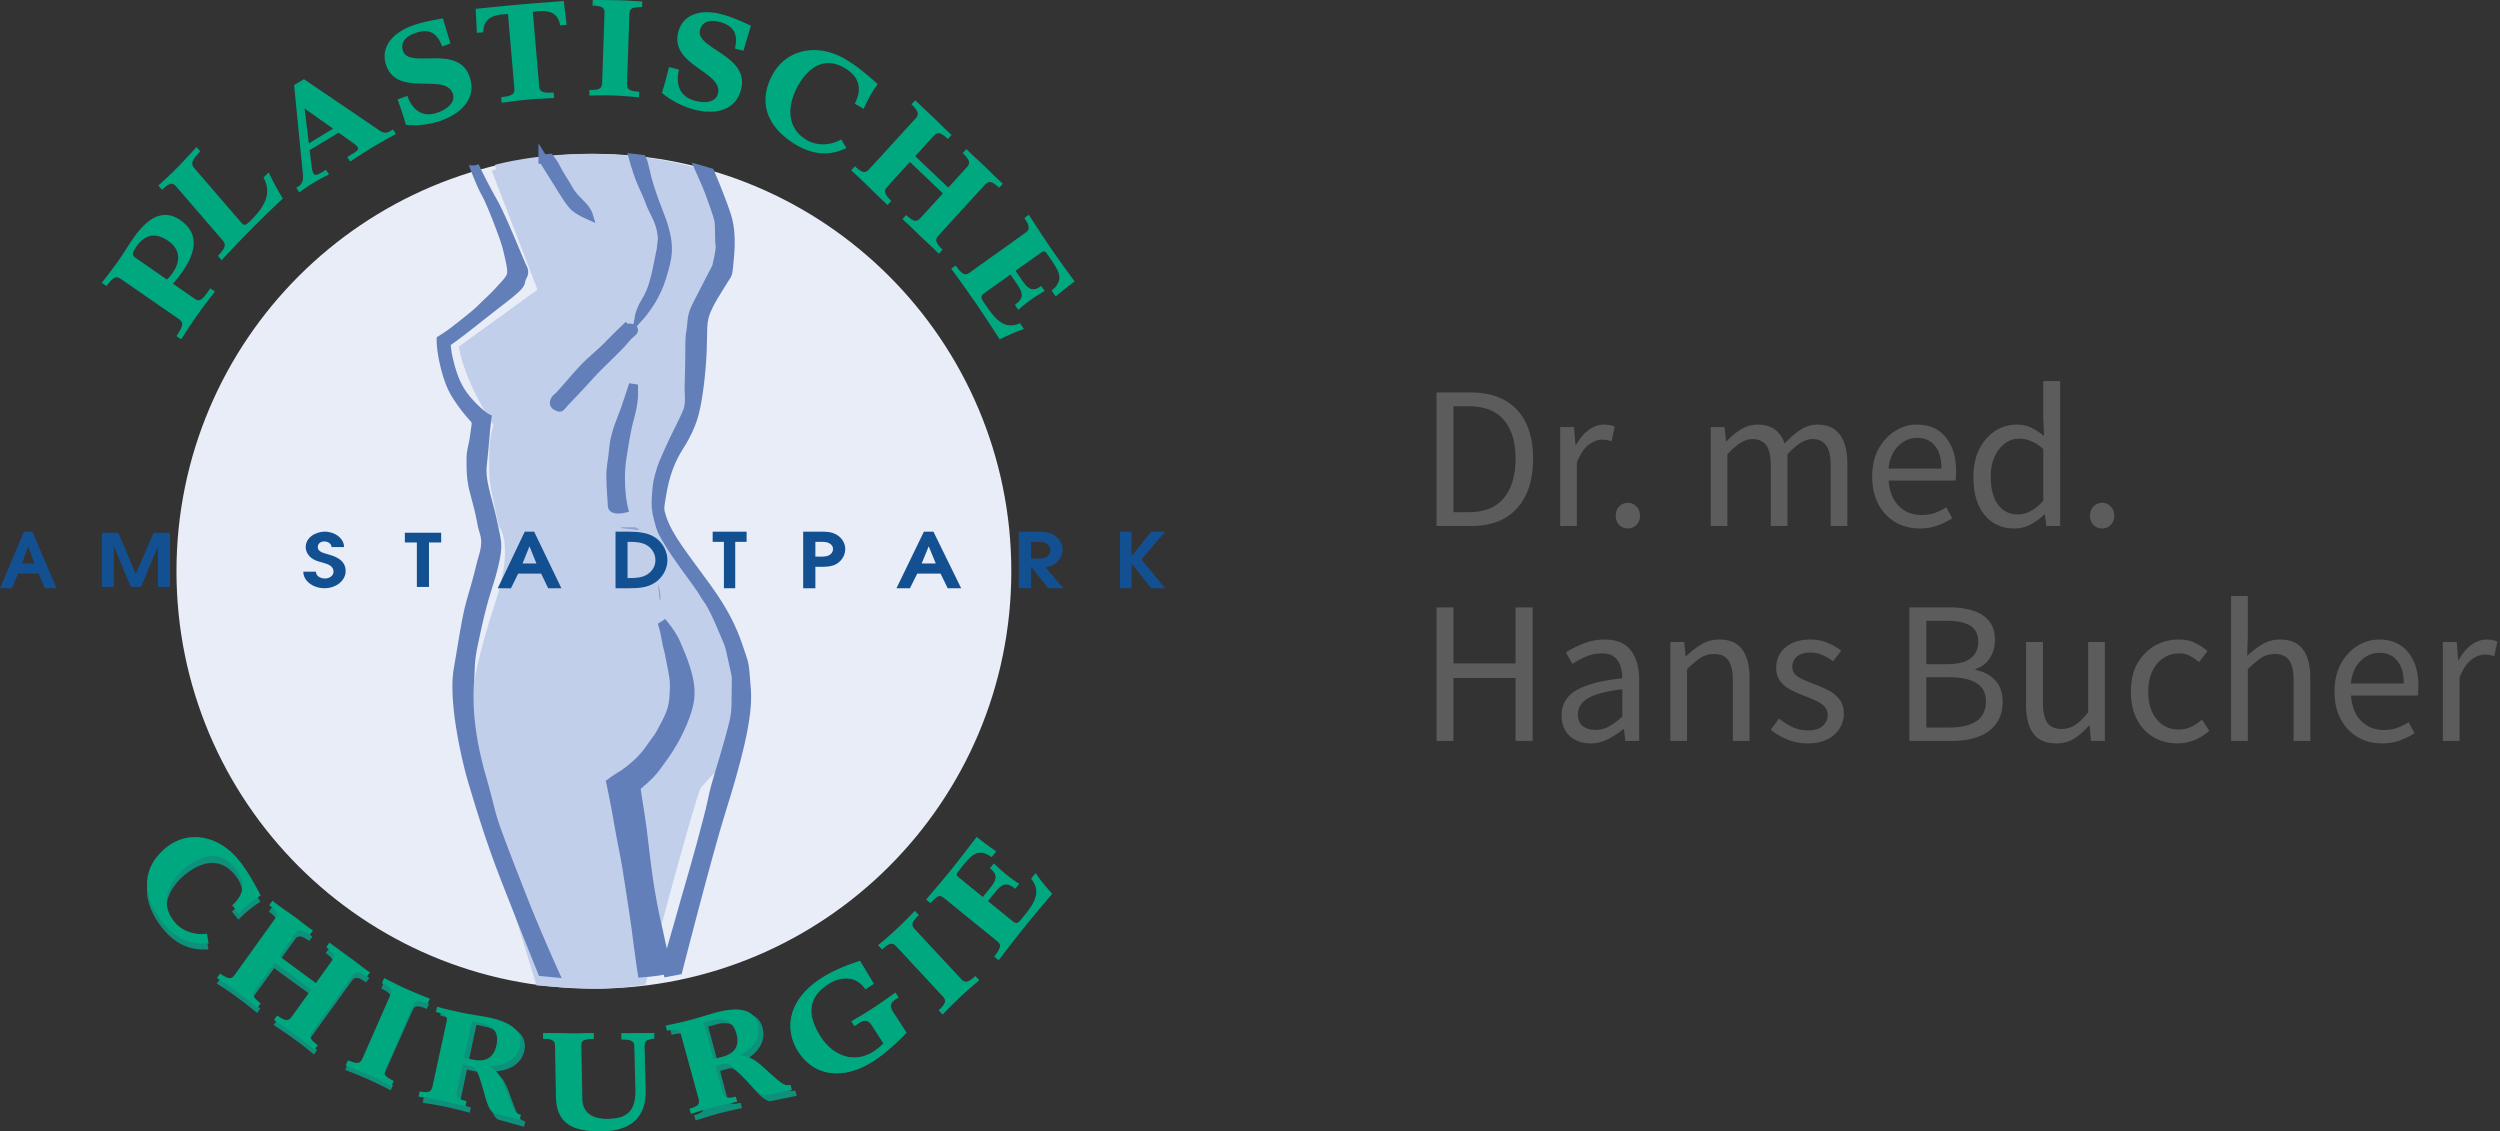
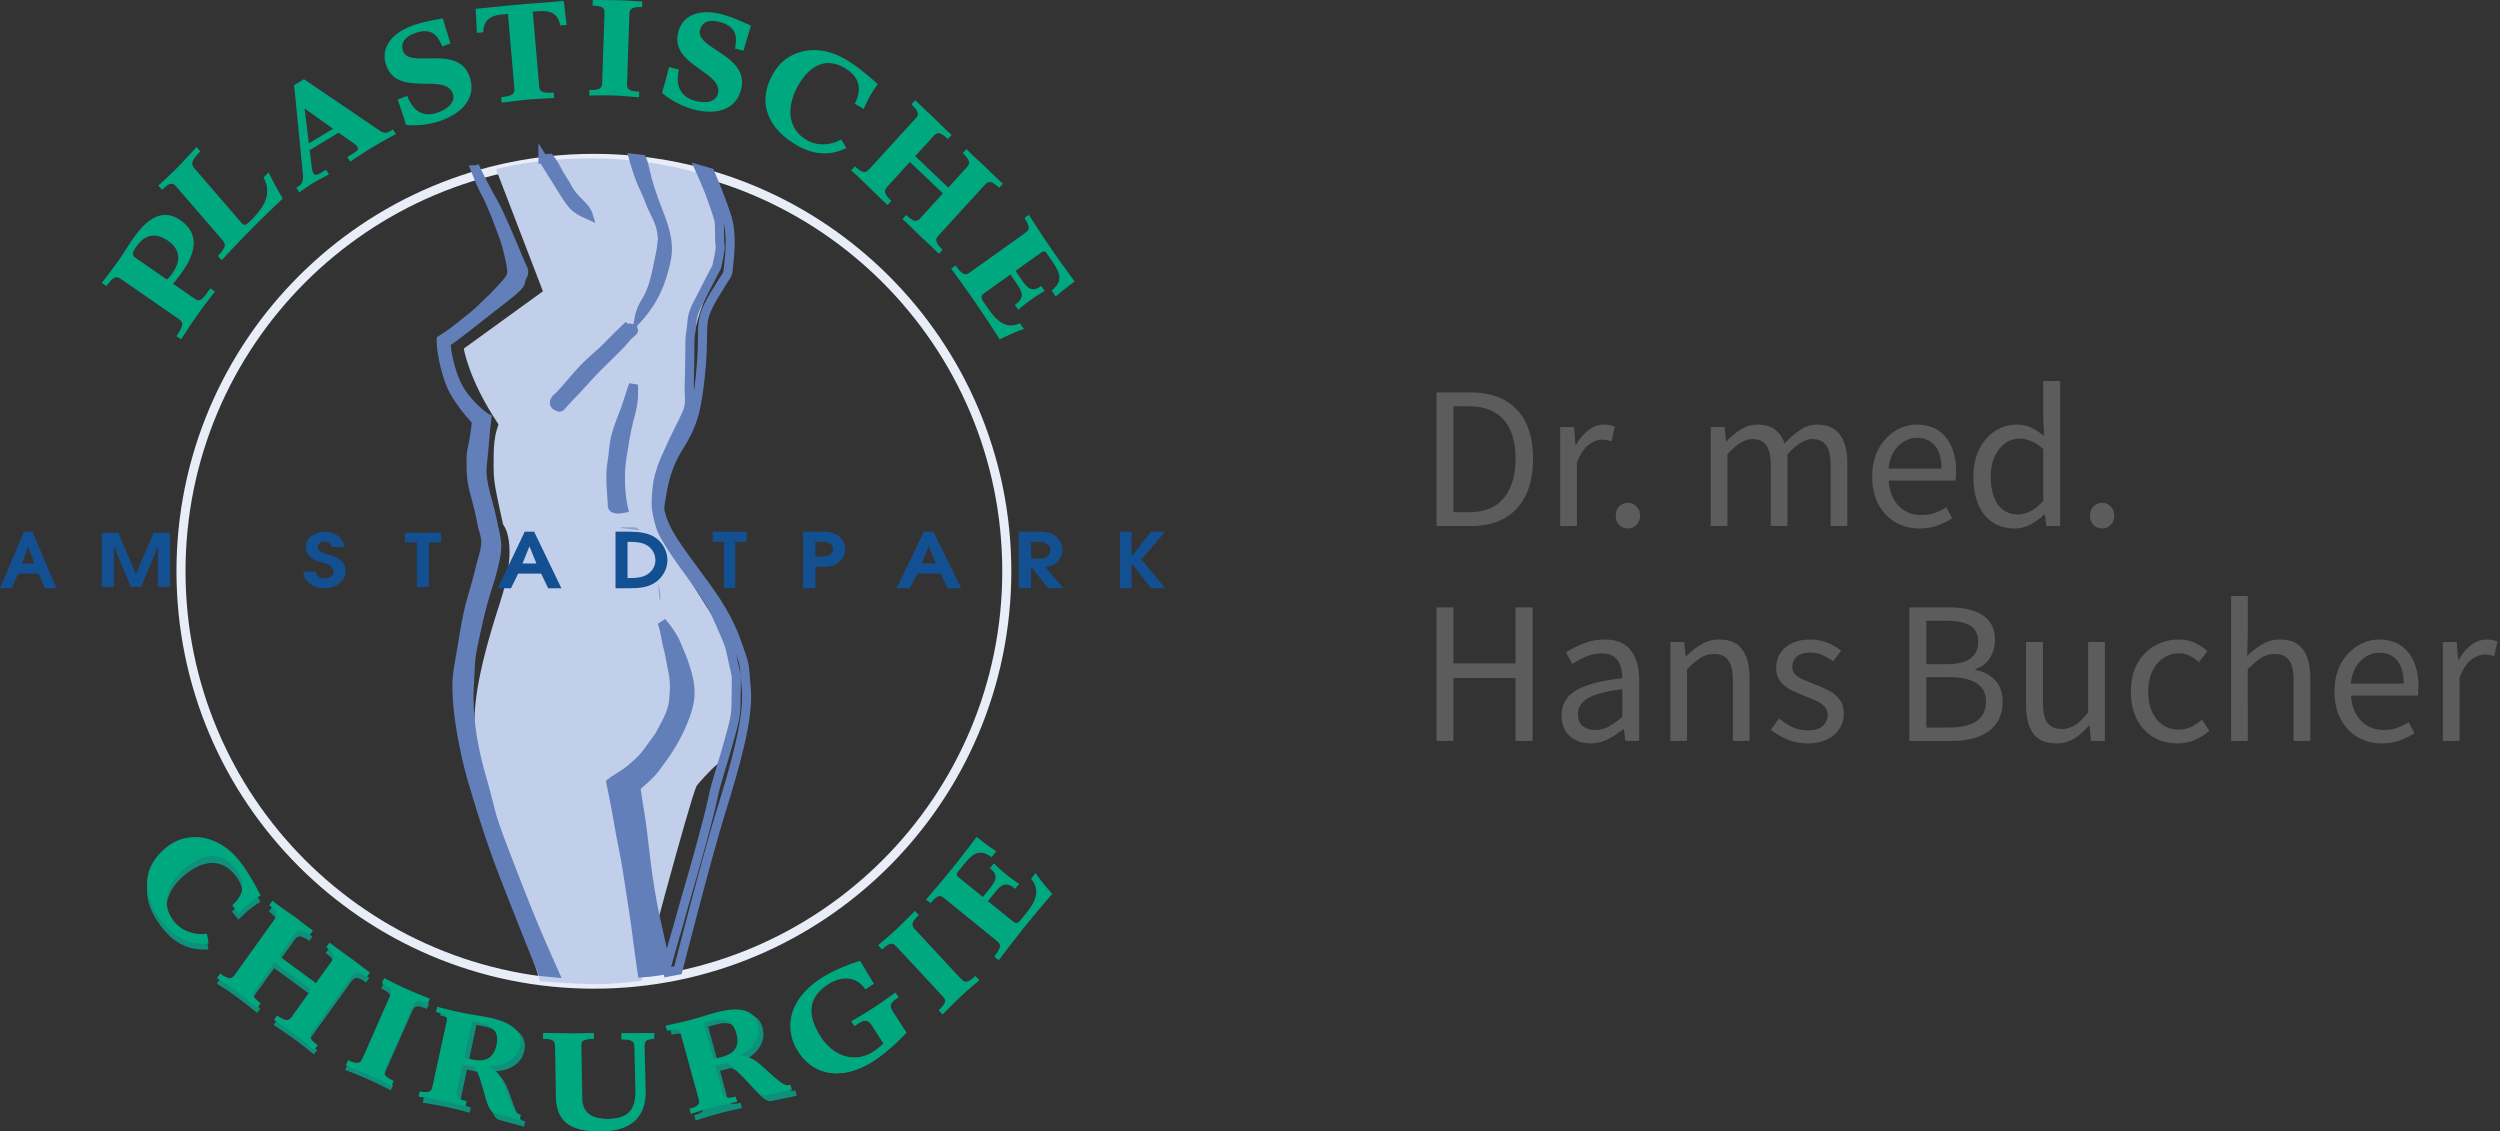
<svg xmlns="http://www.w3.org/2000/svg" width="221" height="100">
  <rect width="100%" height="100%" fill="#333333" stroke="none" />
  <g fill="none" fill-rule="evenodd">
-     <path d="M16 50.5C16 30.341 32.341 14 52.5 14S89 30.341 89 50.5 72.659 87 52.5 87 16 70.659 16 50.5" fill="#E8EDF7" fill-rule="nonzero" />
    <path d="M16 50.5C16 30.341 32.341 14 52.5 14S89 30.341 89 50.5 72.659 87 52.5 87 16 70.659 16 50.5Z" stroke="#E8EDF7" stroke-width=".8" />
    <path d="m43.851 14.962 4.144 10.786L41 30.815s.414 2.732 3.048 6.67c.094.14-.424.592-.411 3.046.005 1.086-.06 1.564.274 3.213.179.877.366 1.752.563 2.626 0 0 1.46 1.59-.29 6.954-2.212 6.788-2.334 9.593-2.212 11.649.14 2.36.682 5.14.682 5.14l5.077 16.622s2.478.22 4.622.262c2.053.04 4.382-.312 4.382-.312s4.132-15.57 4.837-17.2c.05-.115 1.238-1.452 1.922-1.999 1.678-1.404.98-3.823 1.268-4.994.377-1.533.348-4.03-.39-5.598-.846-1.8-3.383-5.411-4.137-6.916-.753-1.506-2.75-2.633-2.06-6.527.679-3.839 3.027-5.941 3.115-7.56.106-1.954-.329-4.72.226-7.006.554-2.285 1.232-3.311 1.609-4.242.377-.93.452-3.565.377-4.796-.076-1.231-1.256-4.39-1.256-4.39s-3.822-1.301-8.986-1.442c-5.652-.155-9.409.948-9.409.948" fill="#C2CFEA" fill-rule="nonzero" />
-     <path d="m43.851 14.962 4.144 10.786L41 30.815s.414 2.732 3.048 6.67c.094.14-.424.592-.411 3.046.005 1.086-.06 1.564.274 3.213.179.877.366 1.752.563 2.626 0 0 1.46 1.59-.29 6.954-2.212 6.788-2.334 9.593-2.212 11.649.14 2.36.682 5.14.682 5.14l5.077 16.622s2.478.22 4.622.262c2.053.04 4.382-.312 4.382-.312s4.132-15.57 4.837-17.2c.05-.115 1.238-1.452 1.922-1.999 1.678-1.404.98-3.823 1.268-4.994.377-1.533.348-4.03-.39-5.598-.846-1.8-3.383-5.411-4.137-6.916-.753-1.506-2.75-2.633-2.06-6.527.679-3.839 3.027-5.941 3.115-7.56.106-1.954-.329-4.72.226-7.006.554-2.285 1.232-3.311 1.609-4.242.377-.93.452-3.565.377-4.796-.076-1.231-1.256-4.39-1.256-4.39s-3.822-1.301-8.986-1.442c-5.652-.155-9.409.948-9.409.948Z" stroke="#C2CFEA" stroke-width=".8" />
    <path d="M48 14.05s.875 1.381 1.359 2.165 1.092 1.82 1.549 2.164C51.364 18.724 52 19 52 19s-.104-.345-.484-.759c-.38-.414-.913-.853-1.293-1.543-.38-.69-.825-1.299-1.016-1.725-.205-.454-.614-.973-.614-.973l-.593.05" fill="#627FBA" fill-rule="nonzero" />
    <path d="M48 14.05s.875 1.381 1.359 2.165 1.092 1.82 1.549 2.164C51.364 18.724 52 19 52 19s-.104-.345-.484-.759c-.38-.414-.913-.853-1.293-1.543-.38-.69-.825-1.299-1.016-1.725-.205-.454-.614-.973-.614-.973l-.593.05Z" stroke="#627FBA" stroke-width=".8" />
    <path d="M56 14s.29 1.048.619 1.89c.279.714.504 1.035.89 2.092.287.781.886 1.54 1.018 2.771.078.73-.003.294-.073 1.31-.035.508.393-2.093-.23 1.112-.41 2.117-.687 2.733-1.205 3.595-.395.657-.498 1.23-.498 1.23s.693-.768 1.245-1.778c.462-.845.673-1.465.96-2.518.303-1.119.553-2.189-.387-4.617-.856-2.211-1.051-2.876-1.317-4.046-.176-.777-.263-.95-.263-.95L56 14" fill="#627FBA" />
    <path d="M56 14s.29 1.048.619 1.89c.279.714.504 1.035.89 2.092.287.781.886 1.54 1.018 2.771.078.73-.003.294-.073 1.31-.035.508.393-2.093-.23 1.112-.41 2.117-.687 2.733-1.205 3.595-.395.657-.498 1.23-.498 1.23s.693-.768 1.245-1.778c.462-.845.673-1.465.96-2.518.303-1.119.553-2.189-.387-4.617-.856-2.211-1.051-2.876-1.317-4.046-.176-.777-.263-.95-.263-.95L56 14Z" stroke="#627FBA" stroke-width=".8" />
    <path d="M55.31 29.012s-1.026.98-1.563 1.55c-.538.57-1.5 1.323-2.177 2.041-.848.898-1.947 2.274-2.254 2.507-.307.232-.488.647-.077.802.412.155.105.204 1.026-.725.921-.93 1.793-1.964 2.56-2.739.768-.774 1.944-1.864 2.331-2.351.632-.796.844-.697.844-.93 0-.232-.69-.155-.69-.155" fill="#627FBA" fill-rule="nonzero" />
    <path d="M55.31 29.012s-1.026.98-1.563 1.55c-.538.57-1.5 1.323-2.177 2.041-.848.898-1.947 2.274-2.254 2.507-.307.232-.488.647-.077.802.412.155.105.204 1.026-.725.921-.93 1.793-1.964 2.56-2.739.768-.774 1.944-1.864 2.331-2.351.632-.796.844-.697.844-.93 0-.232-.69-.155-.69-.155Z" stroke="#627FBA" stroke-width=".8" />
    <path d="M56 34s-.503 1.562-.735 2.215c-.232.653-.9 2.103-1.005 3.361-.105 1.259-.26 1.523-.26 2.564 0 1.041.129 2.105.129 2.567 0 .46.982.24.982.24s-.51-2.062-.122-4.553c.386-2.49.508-2.874.74-3.744.232-.87.271-1.56.271-1.56V34" fill="#627FBA" fill-rule="nonzero" />
    <path d="M56 34s-.503 1.562-.735 2.215c-.232.653-.9 2.103-1.005 3.361-.105 1.259-.26 1.523-.26 2.564 0 1.041.129 2.105.129 2.567 0 .46.982.24.982.24s-.51-2.062-.122-4.553c.386-2.49.508-2.874.74-3.744.232-.87.271-1.56.271-1.56V34Z" stroke="#627FBA" stroke-width=".8" />
    <path d="M55 47.01h1.104s.26.11.453 1.334c.143.906.116.433.596 1.804.22.632.492 1.06.75 1.971.08.282.097.881.097.881s-.307-.7-.628-1.402c-.321-.703.014.034-.526-1.245-.66-1.565-.626-.979-.866-2.107-.308-1.44-.98-1.236-.98-1.236" fill="#949FCD" />
    <path d="M55 47.01h1.104s.26.11.453 1.334c.143.906.116.433.596 1.804.22.632.492 1.06.75 1.971.08.282.097.881.097.881s-.307-.7-.628-1.402c-.321-.703.014.034-.526-1.245-.66-1.565-.626-.979-.866-2.107-.308-1.44-.98-1.236-.98-1.236Z" stroke="#949FCD" stroke-width=".8" />
    <path d="M58.522 55s.2.513.368 1.495c.168.983.149.515.354 1.627.24 1.301.425 1.795.366 2.95-.051.984-.06 1.59-.763 2.914-.805 1.515-.328.691-1.588 2.468-.607.856-1.777 1.774-2.188 2.023-.741.448-1.071.704-1.071.704s.437 2.079.676 3.532c.214 1.306.556 2.839.724 3.896.167 1.058.409 2.56.629 4.049.111.752.273 1.848.409 2.993.094.795.33 2.349.33 2.349s1.117-.076 2-.255c.245-.05-.418-2.704-.858-4.733-.667-3.07-.965-6.379-1.145-7.748-.225-1.72-.605-3.64-.525-3.71 1.515-1.303 1.483-1.359 2.559-2.857.751-1.047 1.883-3.12 2.151-4.787.14-.866-.035-1.837-.268-2.611-.357-1.187-.58-1.55-.874-2.307-.347-.9-1.286-1.992-1.286-1.992" fill="#627FBA" />
    <path d="M58.522 55s.2.513.368 1.495c.168.983.149.515.354 1.627.24 1.301.425 1.795.366 2.95-.051.984-.06 1.59-.763 2.914-.805 1.515-.328.691-1.588 2.468-.607.856-1.777 1.774-2.188 2.023-.741.448-1.071.704-1.071.704s.437 2.079.676 3.532c.214 1.306.556 2.839.724 3.896.167 1.058.409 2.56.629 4.049.111.752.273 1.848.409 2.993.094.795.33 2.349.33 2.349s1.117-.076 2-.255c.245-.05-.418-2.704-.858-4.733-.667-3.07-.965-6.379-1.145-7.748-.225-1.72-.605-3.64-.525-3.71 1.515-1.303 1.483-1.359 2.559-2.857.751-1.047 1.883-3.12 2.151-4.787.14-.866-.035-1.837-.268-2.611-.357-1.187-.58-1.55-.874-2.307-.347-.9-1.286-1.992-1.286-1.992Z" stroke="#627FBA" stroke-width=".8" />
-     <path d="M61.871 15s.67 1.493.846 1.985c.156.435.77 2.074.846 2.551.076.478.02 1.865.096 2.165.076.3-.303 1.893-.303 1.893s-1.387 2.665-1.693 3.278c-.458.916-.454 1.151-.53 1.977-.076.825-.152.348-.152 2.101 0 1.754-.063 2.833-.063 3.433 0 .6.139 1.302-.165 2.053-.305.75-1.09 2.198-1.55 3.254-.44 1.012-.612 1.252-.913 2.354-.211.773-.21 1.202-.267 1.884-.054.631-.02 1.196.182 1.957.256.966.288 1.017.694 1.72.994 1.724 2.846 4.025 3.226 4.7.38.676.67.756 1.627 3.015.697 1.646.703 1.522.914 2.527.574 2.732.404 1.196.404 3.911 0 1.5-.086 1.757-.654 3.827-.585 2.133-1.125 3.57-1.43 5.098-.304 1.528-1.663 6.362-1.92 7.215-.255.853-.805 2.8-1.033 3.626-.229.826-.69 2.339-1.189 4.194-.075.28-.134.282-.134.282l1.221-.233s2.59-10.14 3.762-13.896c1.377-4.409 2.475-8.383 2.286-10.873-.202-2.653-.142-2.117-.702-3.796-.56-1.678-1.29-3.153-2.757-5.197-2.058-2.865-3.447-4.476-4.022-6.26-.251-.781-.193-.834-.041-1.816.32-2.08.888-3.371 1.572-4.45.685-1.077.983-1.8 1.217-2.492.436-1.29.751-4.085.827-5.962.076-1.876-.07-2.572.386-3.622.456-1.051.873-1.574 1.31-2.328.446-.77.558-.672.615-1.336.082-.973.408-2.957-.166-4.702-.561-1.706-1.459-3.78-1.459-3.78L61.871 15" fill="#627FBA" />
    <path d="M61.871 15s.67 1.493.846 1.985c.156.435.77 2.074.846 2.551.076.478.02 1.865.096 2.165.076.3-.303 1.893-.303 1.893s-1.387 2.665-1.693 3.278c-.458.916-.454 1.151-.53 1.977-.076.825-.152.348-.152 2.101 0 1.754-.063 2.833-.063 3.433 0 .6.139 1.302-.165 2.053-.305.75-1.09 2.198-1.55 3.254-.44 1.012-.612 1.252-.913 2.354-.211.773-.21 1.202-.267 1.884-.054.631-.02 1.196.182 1.957.256.966.288 1.017.694 1.72.994 1.724 2.846 4.025 3.226 4.7.38.676.67.756 1.627 3.015.697 1.646.703 1.522.914 2.527.574 2.732.404 1.196.404 3.911 0 1.5-.086 1.757-.654 3.827-.585 2.133-1.125 3.57-1.43 5.098-.304 1.528-1.663 6.362-1.92 7.215-.255.853-.805 2.8-1.033 3.626-.229.826-.69 2.339-1.189 4.194-.075.28-.134.282-.134.282l1.221-.233s2.59-10.14 3.762-13.896c1.377-4.409 2.475-8.383 2.286-10.873-.202-2.653-.142-2.117-.702-3.796-.56-1.678-1.29-3.153-2.757-5.197-2.058-2.865-3.447-4.476-4.022-6.26-.251-.781-.193-.834-.041-1.816.32-2.08.888-3.371 1.572-4.45.685-1.077.983-1.8 1.217-2.492.436-1.29.751-4.085.827-5.962.076-1.876-.07-2.572.386-3.622.456-1.051.873-1.574 1.31-2.328.446-.77.558-.672.615-1.336.082-.973.408-2.957-.166-4.702-.561-1.706-1.459-3.78-1.459-3.78L61.871 15Z" stroke="#627FBA" stroke-width=".8" />
    <path d="M42.031 15.017s.557 1.439.861 1.963c.304.524.79 1.677 1.24 2.87.32.848.597 1.6.727 2.147.148.624.38 1.526.38 2.05 0 .525-.418.903-.98 1.525-.78.864-.984.974-1.748 1.745-.43.433-1.653 1.384-2.434 1.99-.438.339-1.077.733-1.077.733s-.017.788.277 2.064c.327 1.419.675 2.233 1.127 2.93.694 1.067 1.25 1.665 1.472 1.912.316.352.24.396.088 1.52s-.322 1.282-.322 2.18c0 .9 0 1.751.304 2.875s.493 1.847.657 2.76c.167.935.596 1.304.111 2.955-.372 1.268-.167.809-.948 3.489-.537 1.842-.652 2.954-1.254 6.419-.506 2.913.745 8.197 1.305 10.043.657 2.165 1.434 4.863 2.953 8.756a822.36 822.36 0 0 0 3.158 7.953L49 86s-1.644-3.656-2.676-6.283c-.885-2.254-1.763-4.492-2.398-6.243-.635-1.75-.548-1.949-1.38-4.85-.772-2.696-1.208-5.48-1.056-8.054.152-2.575 0-2.05.683-5.15.684-3.099 1.027-3.558 1.465-5.382.447-1.86.287-2.068-.05-3.72-.422-2.075-1.11-3.696-.959-5.147.152-1.45.304-3.276.304-3.276l.111-.928s-.459-.223-1.322-1.118c-1.037-1.076-1.616-2.044-2.11-4.214-.132-.58-.187-1.343-.187-1.343s.485-.271 2.668-2c2.889-2.289 3.857-2.896 3.933-3.42.076-.525.456-.627.152-1.226-.304-.6-1.747-4.298-2.61-5.824C42.705 16.296 42.092 15 42.092 15l-.06.017" fill="#627FBA" fill-rule="nonzero" />
    <path d="M42.031 15.017s.557 1.439.861 1.963c.304.524.79 1.677 1.24 2.87.32.848.597 1.6.727 2.147.148.624.38 1.526.38 2.05 0 .525-.418.903-.98 1.525-.78.864-.984.974-1.748 1.745-.43.433-1.653 1.384-2.434 1.99-.438.339-1.077.733-1.077.733s-.017.788.277 2.064c.327 1.419.675 2.233 1.127 2.93.694 1.067 1.25 1.665 1.472 1.912.316.352.24.396.088 1.52s-.322 1.282-.322 2.18c0 .9 0 1.751.304 2.875s.493 1.847.657 2.76c.167.935.596 1.304.111 2.955-.372 1.268-.167.809-.948 3.489-.537 1.842-.652 2.954-1.254 6.419-.506 2.913.745 8.197 1.305 10.043.657 2.165 1.434 4.863 2.953 8.756a822.36 822.36 0 0 0 3.158 7.953L49 86s-1.644-3.656-2.676-6.283c-.885-2.254-1.763-4.492-2.398-6.243-.635-1.75-.548-1.949-1.38-4.85-.772-2.696-1.208-5.48-1.056-8.054.152-2.575 0-2.05.683-5.15.684-3.099 1.027-3.558 1.465-5.382.447-1.86.287-2.068-.05-3.72-.422-2.075-1.11-3.696-.959-5.147.152-1.45.304-3.276.304-3.276l.111-.928s-.459-.223-1.322-1.118c-1.037-1.076-1.616-2.044-2.11-4.214-.132-.58-.187-1.343-.187-1.343s.485-.271 2.668-2c2.889-2.289 3.857-2.896 3.933-3.42.076-.525.456-.627.152-1.226-.304-.6-1.747-4.298-2.61-5.824C42.705 16.296 42.092 15 42.092 15l-.06.017Z" stroke="#627FBA" stroke-width=".8" />
    <path fill="#C2CFEA" fill-rule="nonzero" d="m54.156 47 2.285.265 1.085 1.878L58 54l-4-2.644.156-4.356" />
    <path stroke="#C2CFEA" stroke-width=".8" d="m54.156 47 2.285.265 1.085 1.878L58 54l-4-2.644z" />
    <path d="M15.296 25.085c.293-.352.547-.67.774-.99 1.245-1.76 1.61-3.431-.145-4.647-1.95-1.35-3.49.7-4.116 1.585-.506.714-.87 1.353-1.376 2.067A55.43 55.43 0 0 1 9 25.001l.412.285c.674-.932.923-.87 1.335-.585l5.019 3.476c.412.286.555.496-.168 1.538l.412.285c.5-.767.915-1.417 1.384-2.078.58-.822 1.056-1.43 1.606-2.147l-.412-.285-.324.46c-.567.8-.782.65-1.184.371l-1.784-1.236Zm-3.382-2.342c-.314-.217-.104-.597.153-.96.822-1.162 1.792-1.19 2.802-.49 1.058.733 1.132 1.785.392 2.83a3.46 3.46 0 0 1-.505.59l-2.842-1.97" fill="#00A880" />
    <path d="M19.593 23c.797-.854 1.715-1.83 2.748-2.87.97-.977 1.86-1.823 2.659-2.577a27.862 27.862 0 0 1-1.254-2.311l-.452.455c.807 1.474 0 2.66-1.116 3.784-.535.539-.63.448-.865.177l-4.083-4.73c-.329-.381-.42-.627.476-1.547L17.377 13c-.678.733-1.198 1.31-1.724 1.839A48.647 48.647 0 0 1 14 16.402l.328.38c.747-.734.968-.618 1.296-.237l4.005 4.64c.329.38.42.626-.365 1.434l.329.381" fill="#00A880" fill-rule="nonzero" />
    <path d="m26.926 9.59 2.518 1.79-2.141 1.292-.377-3.082Zm-.47 7.41c.42-.294.83-.581 1.27-.846.439-.265.897-.5 1.355-.736l-.262-.405-.275.165c-.406.245-.67.404-.832.154-.087-.135-.123-.355-.152-.565l-.188-1.494 2.558-1.542 1.292.909c.172.124.322.261.39.367.113.173.007.317-.421.576l-.494.297.262.405a53.633 53.633 0 0 1 1.983-1.276A53.2 53.2 0 0 1 35 11.849l-.262-.405-.23.139c-.319.192-.562.218-.94-.036L26.868 7 26 7.523l.77 7.815c.048.452.028.893-.4 1.151l-.176.106.262.405" fill="#00A880" />
    <path d="M45.464 7.745c.043.49-.026.732-1.159.845l.043.491c.853-.111 1.594-.213 2.312-.277.718-.064 1.464-.095 2.324-.137l-.042-.49c-1.135.089-1.243-.137-1.285-.628l-.559-6.51.517-.047c.92-.082 1.699.12 1.91 1.255l.567-.05-.256-2.11c-1.475.128-2.497.19-3.883.313-1.386.124-2.408.232-3.904.382l.106 2.123.567-.05c.015-1.156.748-1.493 1.668-1.575l.516-.046.558 6.51m6.626.7c.734-.01 1.457-.026 2.177 0 .72.025 1.49.095 2.222.156l.017-.492c-1.011-.048-1.092-.285-1.075-.778l.206-6.004c.017-.492.113-.724 1.124-.7l.018-.492c-.906-.043-1.34-.097-2.204-.112A102.76 102.76 0 0 0 52.398 0l-.017.493c1.011.047 1.073.262 1.056.755l-.205 6.004c-.017.492-.114.723-1.125.699l-.017.493m14.29-6.175c-.845-.384-1.711-.785-2.62-1.016-1.926-.49-3.431.07-3.81 1.618-.714 2.926 3.989 3.47 3.516 5.405-.187.763-1.087.872-1.995.64-1.448-.368-1.753-1.521-1.45-2.762l-.883-.225a36.7 36.7 0 0 1-.62 2.273c.726.656 1.886 1.242 2.843 1.485 1.878.478 3.692.093 4.16-1.82.728-2.983-4.046-3.556-3.642-5.207.2-.82.966-.915 1.678-.734 1.46.372 1.663 1.197 1.416 2.368l.748.19.659-2.215m9.97 7.362c.175-.386.354-.781.562-1.147.235-.416.515-.834.68-1.049-.92-.826-1.84-1.599-2.881-2.212-2.399-1.413-5.119-.916-6.378 1.31-1.397 2.468-.529 4.755 2.056 6.278 1.577.929 3.023.955 4.428.278l-.444-.763c-.87.504-2.091.625-3.056.056-1.938-1.142-1.64-3.27-.772-4.804.863-1.524 2.266-2.662 4.128-1.564 1.27.748 1.581 1.825.889 3.152l.789.465m7.736 14.12a143.225 143.225 0 0 1 2.24 3.142A131.028 131.028 0 0 1 88.374 30c.695-.338 1.396-.666 2.139-.914l-.349-.507c-1.313.56-2.08-.23-2.922-1.457l-.32-.465c-.21-.307-.217-.522.056-.717l2.345-1.676.58.846c.581.846.596 1.276-.186 1.835l.305.444a13.11 13.11 0 0 1 2.326-1.663l-.305-.443c-.716.511-1.107.35-1.687-.496l-.58-.846 2.279-1.629c.197-.141.333-.128.521.147l.305.444c.754 1.1 1.225 1.867.081 2.778l.363.529A26.1 26.1 0 0 1 95 24.887c-.71-.973-1.413-1.937-2.095-2.93a119.44 119.44 0 0 1-1.953-2.97l-.395.283c.57.853.433 1.061.038 1.344l-4.823 3.446c-.395.282-.634.343-1.29-.591l-.395.282M39.15 1.627c-.911.164-1.85.325-2.73.652-1.865.693-2.806 2.017-2.271 3.516 1.01 2.834 5.207.6 5.876 2.475.263.738-.423 1.343-1.302 1.67-1.403.52-2.288-.262-2.716-1.464l-.856.318c.228.64.55 1.58.731 2.238.962.13 2.244-.047 3.172-.391 1.818-.676 3.111-2.03 2.45-3.882-1.03-2.89-5.302-.64-5.872-2.24-.283-.793.3-1.31.99-1.565 1.414-.526 2.033.043 2.47 1.154l.726-.269-.669-2.212m41.754 12.176 1.592-1.742c.33-.36.55-.47 1.299.225l.329-.36c-.56-.485-1.074-1.03-1.602-1.531-.671-.638-1.051-.992-1.617-1.532l-.33.36c.733.713.641.946.312 1.306l-4.015 4.394c-.33.36-.551.47-1.299-.225l-.33.36c.579.528.865.79 1.584 1.496.627.613 1.006.992 1.636 1.568l.329-.36c-.732-.714-.64-.947-.31-1.307l1.952-2.137 2.922 2.781-1.952 2.137c-.33.36-.551.47-1.299-.225l-.329.36c.56.485.94.893 1.611 1.53.672.638 1.008.922 1.608 1.534l.33-.36c-.733-.714-.64-.947-.312-1.307l4.015-4.393c.33-.361.551-.471 1.299.225l.33-.36c-.56-.486-1.07-1.02-1.597-1.521-.527-.502-1.11-1.007-1.623-1.543l-.329.36c.732.713.64.946.31 1.307l-1.59 1.742-2.924-2.782" fill="#00A880" fill-rule="nonzero" />
    <path d="m21.078 81.295-.574-.712c1.114-.972 1.202-2.076.277-3.224-1.356-1.681-3.07-1.14-4.412-.047-1.352 1.1-2.38 2.95-.969 4.701.702.871 1.888 1.2 2.879 1.05l.147.864c-1.553.115-2.897-.43-4.045-1.854-1.883-2.335-1.89-4.753.286-6.522 1.96-1.595 4.681-1.072 6.428 1.095.758.94 1.348 1.983 1.917 3.076-.23.138-.639.421-1.006.72-.322.262-.63.56-.928.853Zm3.565 3.726 3.24 2.364 1.375-1.9c.285-.393.348-.633-.465-1.24l.284-.394c.597.44 1.198.874 1.803 1.305.75.533 1.063.816 1.766 1.299l-.285.393c-.827-.59-1.034-.455-1.319-.061l-3.467 4.793c-.285.393-.349.633.465 1.24l-.284.394c-.69-.554-1.066-.869-1.744-1.358-.587-.424-1.21-.84-1.825-1.246l.284-.393c.827.59 1.035.454 1.32.061l1.686-2.331-3.24-2.364-1.687 2.33c-.285.394-.348.634.465 1.242l-.284.393c-.575-.462-.772-.645-1.663-1.307-1.087-.807-1.29-.891-1.906-1.297l.285-.393c.827.589 1.034.454 1.319.061l3.467-4.793c.285-.394.348-.633-.465-1.24l.284-.394c.575.462.95.7 1.763 1.265.594.413 1.19.933 1.806 1.338l-.285.394c-.827-.59-1.034-.455-1.319-.061l-1.374 1.9Zm5.87 9.558.197-.444c.932.403 1.106.228 1.303-.216l2.4-5.412c.197-.444.21-.692-.712-1.117l.196-.444c.658.332 1.327.67 1.987.965.66.295 1.358.568 2.043.837l-.197.444c-.93-.403-1.106-.228-1.303.216l-2.4 5.412c-.196.444-.209.692.713 1.117l-.197.443a47.792 47.792 0 0 0-1.987-.964 47.531 47.531 0 0 0-2.042-.837Zm10.766-.026-.51 2.411c-.1.476-.062.72.853.928l-.1.475a41.363 41.363 0 0 0-2.069-.513 40.149 40.149 0 0 0-2.085-.374l.1-.475c.909.182 1.043-.026 1.144-.501l1.226-5.795c.1-.476.062-.72-.927-.944l.1-.475c.712.187 1.436.377 2.143.528.93.199 1.713.295 2.482.459 1.401.299 3.057.984 2.717 2.591-.263 1.245-1.406 1.806-2.696 1.838.96.548 1.25 1.627 1.57 2.5.627 1.696.721 1.798 1.2 1.924l-.1.476-2.228-.618c-.367-.102-.62-.688-.884-1.703-.63-2.406-.844-2.499-1.167-2.568l-.769-.164Zm.839-3.961-.71 3.35.794.17c1.116.238 1.826-.179 2.066-1.31.24-1.132-.24-1.803-1.357-2.04l-.793-.17Zm21.535 4.074.635 2.38c.125.47.27.67 1.18.438l.125.47c-.646.137-1.377.298-2.075.486a38.83 38.83 0 0 0-2.027.617l-.125-.47c.89-.251.916-.498.791-.967l-1.527-5.723c-.125-.47-.27-.67-1.253-.418l-.125-.469c.72-.158 1.45-.318 2.148-.506.919-.247 1.66-.519 2.419-.723 1.383-.372 3.169-.517 3.592 1.07.328 1.23-.436 2.25-1.57 2.867 1.102.05 1.848.88 2.529 1.512 1.324 1.225 1.455 1.273 1.939 1.167l.125.47-2.265.465c-.373.076-.862-.331-1.557-1.115-1.65-1.856-1.882-1.841-2.2-1.755l-.76.204Zm-1.045-3.912.883 3.308.784-.21c1.102-.297 1.546-.992 1.248-2.11-.298-1.117-1.029-1.496-2.13-1.2l-.785.212Zm20.725-1.083-.33-.355c.734-.703.642-.933.312-1.289l-4.024-4.333c-.33-.355-.552-.464-1.302.222l-.33-.355a47.602 47.602 0 0 0 1.66-1.46 47.485 47.485 0 0 0 1.566-1.561l.33.355c-.733.703-.641.933-.311 1.289l4.024 4.333c.33.355.552.463 1.301-.222l.33.355c-.56.478-1.132.965-1.66 1.46a47.701 47.701 0 0 0-1.566 1.56Zm4.952-4.804-.376-.306c.701-.888.578-1.103.202-1.409l-4.585-3.728c-.376-.306-.611-.383-1.258.402l-.376-.306c.752-.879 1.521-1.777 2.263-2.697.75-.93 1.465-1.871 2.188-2.823.537.437 1.25.95 1.711 1.26l-.398.495c-1.177-.858-1.771-.194-2.6.834l-.336.416c-.207.257-.182.392.006.545l2.167 1.762.638-.791c.638-.792.682-1.214.002-1.768l.335-.415a13.21 13.21 0 0 0 2.212 1.798l-.335.416c-.744-.605-1.146-.473-1.784.318l-.638.791 2.23 1.814c.26.211.46.146.692-.141l.35-.436c.926-1.147 1.461-2.105.569-3.223l.383-.475c.438.651.942 1.24 1.453 1.82-.8.938-1.594 1.866-2.367 2.826a141.22 141.22 0 0 0-2.348 3.02ZM49.207 96.969l-.077-4.41c-.008-.5-.104-.737-1.057-.733l-.009-.5c.84.005 1.186.005 2.182.033.976.027 1.349-.028 2.256-.028l.009.5c-1.044.03-1.117.187-1.109.688l.08 4.577c.024 1.36.972 1.844 2.343 1.82 1.828-.033 2.427-.89 2.398-2.582l-.094-3.722c-.009-.5-.104-.737-1.149-.73v-.551c.471.027.982.009 1.518 0 .444-.008.907 0 1.36 0l-.018.5c-.77.026-.858.266-.85.766l.096 3.805c.049 2.802-1.845 3.562-3.777 3.596-2.403.042-4.058-.513-4.102-3.029Zm28.912-4.733-1.041-1.611c-.408-.631-.846-.373-1.154-.172l-.373.243-.263-.408c.604-.352 1.25-.732 1.962-1.197.712-.464 1.32-.902 1.918-1.334l.264.408-.192.125c-.308.2-.72.497-.313 1.128l1.212 1.873c-.506.55-1.765 1.759-2.892 2.493-2.467 1.609-5.134 1.527-6.653-.821-1.173-1.815-1.071-4.462 2-6.466 1.075-.7 2.352-1.202 3.446-1.543l1.21 2.012-.733.478c-.751-1.138-2.083-1.235-3.306-.438-1.998 1.303-1.719 2.998-.633 4.677 1.042 1.61 2.921 2.413 4.686 1.262.34-.221.653-.508.855-.71" fill="#0D917B" fill-rule="nonzero" />
    <path d="M21.102 80.746c.299-.295.607-.597.93-.862a9.877 9.877 0 0 1 1.01-.728c-.572-1.105-1.163-2.16-1.923-3.11-1.752-2.191-4.48-2.72-6.447-1.108-2.183 1.79-2.175 4.234-.287 6.595 1.152 1.44 2.5 1.991 4.057 1.874l-.148-.873c-.994.153-2.183-.18-2.887-1.061-1.416-1.77-.385-3.643.971-4.754 1.348-1.105 3.066-1.652 4.426.048.928 1.16.839 2.276-.278 3.259l.576.72m3.575 3.768 1.378-1.922c.286-.397.494-.534 1.323.062l.286-.398c-.617-.41-1.216-.935-1.812-1.352-.815-.572-1.191-.813-1.768-1.28l-.285.397c.816.615.752.857.467 1.255l-3.478 4.847c-.285.397-.493.533-1.323-.062l-.285.397c.617.41.821.496 1.912 1.312.893.669 1.091.854 1.667 1.321l.285-.398c-.816-.614-.751-.857-.466-1.254l1.69-2.357 3.25 2.39-1.69 2.357c-.286.398-.494.534-1.323-.061l-.285.397c.616.41 1.242.831 1.83 1.26.68.495 1.056.812 1.749 1.373l.285-.397c-.816-.615-.752-.858-.467-1.255l3.478-4.847c.286-.397.493-.534 1.323.062l.285-.397c-.705-.489-1.018-.774-1.771-1.314-.606-.435-1.209-.875-1.808-1.32l-.285.398c.816.615.752.858.466 1.255l-1.379 1.922-3.25-2.391m5.889 9.664c.687.271 1.387.549 2.048.847.663.298 1.334.64 1.993.975l.197-.449c-.924-.43-.911-.68-.714-1.129l2.407-5.473c.197-.448.373-.626 1.306-.218l.198-.448a47.755 47.755 0 0 1-2.05-.847 47.762 47.762 0 0 1-1.992-.975l-.197.449c.924.43.912.68.714 1.129L32.07 93.51c-.198.449-.373.626-1.307.218l-.197.45" fill="#00A880" fill-rule="nonzero" />
    <path d="m40.903 94.103.768.159c.322.066.534.156 1.164 2.489.264.983.516 1.552.882 1.65L45.94 99l.101-.46c-.478-.123-.572-.223-1.197-1.866-.32-.846-.61-1.892-1.572-2.402l.005-.022c1.287-.03 2.427-.574 2.69-1.781.34-1.558-1.313-2.222-2.712-2.512-.767-.16-1.548-.252-2.477-.445A48.299 48.299 0 0 1 38.64 89l-.1.461c.987.216 1.025.454.925.914l-1.224 5.618c-.1.461-.235.663-1.14.486L37 96.94a40.82 40.82 0 0 1 2.08.363c.706.146 1.43.33 2.065.496l.1-.46c-.913-.201-.951-.439-.851-.9l.51-2.336Zm.837-3.84.792.163c1.114.231 1.593.881 1.354 1.978-.239 1.098-.948 1.501-2.062 1.27l-.791-.164.707-3.248m21.493 3.95.757-.199c.318-.083.55-.097 2.196 1.703.693.76 1.182 1.154 1.554 1.08l2.26-.451-.125-.455c-.483.102-.613.056-1.935-1.132-.679-.612-1.424-1.416-2.518-1.444l-.006-.021c1.132-.598 1.895-1.588 1.568-2.78-.423-1.538-2.205-1.397-3.586-1.037-.757.198-1.497.462-2.413.701-.697.182-1.427.338-2.145.49l.126.456c.98-.245 1.125-.05 1.25.404l1.524 5.548c.125.455.1.694-.79.938l.125.455a41.113 41.113 0 0 1 2.023-.598 42.142 42.142 0 0 1 2.07-.472l-.124-.455c-.908.226-1.053.031-1.178-.424l-.633-2.308Zm-1.043-3.793.783-.204c1.1-.288 1.829.08 2.126 1.163.298 1.083-.145 1.757-1.246 2.044l-.782.204-.88-3.207" fill="#00A880" />
    <path d="M83.32 89.67a47.955 47.955 0 0 1 1.568-1.56 47.22 47.22 0 0 1 1.662-1.46l-.33-.355c-.751.685-.973.577-1.304.222l-4.03-4.333c-.33-.356-.422-.586.313-1.289l-.33-.355A47.528 47.528 0 0 1 79.3 82.1c-.53.496-1.1.983-1.662 1.46l.33.356c.75-.686.973-.577 1.304-.222l4.029 4.333c.33.355.423.586-.312 1.288l.33.356m4.96-4.804a141.96 141.96 0 0 1 2.35-3.022c.775-.96 1.57-1.887 2.371-2.825-.512-.58-1.016-1.169-1.455-1.82l-.384.475c.894 1.118.358 2.076-.569 3.223l-.35.435c-.233.287-.434.353-.694.142l-2.233-1.814.639-.791c.64-.791 1.042-.923 1.786-.318l.336-.416a13.223 13.223 0 0 1-2.215-1.799l-.336.416c.682.553.638.976-.002 1.767l-.638.792-2.17-1.763c-.19-.153-.214-.287-.006-.545l.335-.415c.831-1.029 1.426-1.692 2.604-.834l.4-.494A26.264 26.264 0 0 1 86.333 74c-.725.952-1.44 1.893-2.191 2.823-.743.92-1.513 1.818-2.267 2.697l.376.305c.649-.784.884-.707 1.26-.401l4.592 3.728c.377.306.5.52-.202 1.409l.377.306M49.145 96.969c.044 2.516 1.701 3.07 4.107 3.029 1.935-.034 3.832-.795 3.783-3.596l-.095-3.805c-.009-.5.078-.74.85-.766l.018-.5c-.454 0-.917-.008-1.362 0-.536.009-1.048.027-1.52 0v.55c1.047-.006 1.142.23 1.15.731l.095 3.722c.029 1.692-.57 2.55-2.401 2.581-1.373.025-2.324-.46-2.347-1.819l-.08-4.577c-.009-.5.065-.657 1.11-.688l-.009-.5c-.908 0-1.281.055-2.259.028-.997-.028-1.344-.028-2.185-.034l.009.501c.954-.004 1.05.232 1.059.733l.077 4.41m28.953-4.734a5.611 5.611 0 0 1-.857.71c-1.766 1.151-3.649.349-4.692-1.262-1.087-1.68-1.367-3.374.634-4.677 1.224-.797 2.559-.7 3.31.438l.735-.478-1.212-2.012c-1.095.341-2.375.843-3.45 1.543-3.076 2.004-3.179 4.65-2.003 6.465 1.52 2.349 4.192 2.43 6.662.822 1.128-.735 2.39-1.942 2.896-2.493l-1.213-1.873c-.41-.63.004-.927.313-1.128l.191-.125-.263-.408c-.6.431-1.208.87-1.922 1.334-.713.465-1.36.845-1.964 1.197l.264.407.372-.242c.31-.201.748-.46 1.156.172l1.043 1.61" fill="#00A880" fill-rule="nonzero" />
    <path d="M0 52h1.04l.565-1.292h1.804L3.96 52H5l-2.142-5h-.737L0 52Zm1.95-2.192.543-1.516.544 1.516H1.95Z" fill="#135091" />
    <path d="M9 51.883h1.07V48.29l1.492 3.593h.907l1.492-3.593v3.593h1.07v-4.792h-1.453l-1.57 3.664-1.547-3.664H9v4.792m17.812-1.349c0 .837.883 1.466 1.868 1.466 1.023 0 1.875-.662 1.875-1.518 0-.467-.196-.817-.61-1.09-.328-.226-.718-.323-1.125-.44-.343-.098-.734-.234-.726-.584-.008-.285.218-.506.57-.506.336 0 .633.201.648.5h1.102c.008-.752-.797-1.362-1.687-1.362-.922 0-1.703.577-1.703 1.362 0 .33.171.68.453.92.289.247.617.338 1 .441.476.13 1.007.286 1.007.811 0 .35-.343.604-.75.604-.43 0-.804-.221-.804-.604h-1.118m10.04 1.35h1.07v-3.931H39v-.862h-3.211v.862h1.062v3.93" fill="#135091" fill-rule="nonzero" />
    <path d="M44 52h1.17l.636-1.292h2.031l.62 1.292h1.17l-2.41-5h-.83L44 52Zm2.194-2.192.612-1.516.612 1.516h-1.224ZM54.412 52h1.224c.876 0 1.69-.061 2.38-.575.62-.46.984-1.204.984-1.901 0-.71-.356-1.482-.984-1.942-.674-.5-1.55-.575-2.403-.582h-1.201v5Zm1.062-.9v-3.2h.077c.558 0 1.147.013 1.628.298.496.297.76.805.76 1.326 0 .487-.249.94-.69 1.238-.496.318-1.047.338-1.644.338h-.131" fill="#135091" />
    <path fill="#135091" fill-rule="nonzero" d="M63.993 52h1v-4.1H66V47h-3v.9h.993V52" />
    <path d="M72.079 52v-1.894h.212c.576 0 1.253.027 1.733-.305.457-.311.693-.785.693-1.279 0-.5-.291-.98-.771-1.258-.489-.284-1.017-.264-1.576-.264H71v5h1.079Zm0-2.794V47.9h.197c.236 0 .567-.014.803.04.323.075.56.292.56.596 0 .29-.213.528-.528.616-.26.067-.567.054-.835.054h-.197M79.248 52h1.19l.645-1.292h2.063l.63 1.292h1.19l-2.45-5h-.843l-2.425 5Zm2.229-2.192.622-1.515.622 1.515h-1.244ZM90.062 52h1.08v-1.914L92.668 52H94l-1.575-1.847c.394-.074.748-.217 1.031-.48.284-.271.48-.724.48-1.09 0-.466-.26-.933-.676-1.23-.441-.319-.96-.346-1.513-.352h-1.685V52Zm1.08-2.618V47.9h.598c.3-.007.551.007.803.17a.664.664 0 0 1 .315.56c0 .21-.095.4-.268.542-.213.176-.575.21-.858.21h-.59" fill="#135091" />
    <path fill="#135091" fill-rule="nonzero" d="M99 52h1.032v-2.192L101.765 52H103l-2.102-2.544L103 47h-1.235l-1.733 2.165V47H99v5" />
    <path d="M126.99 46.5V34.692h2.952c1.824 0 3.21.51 4.158 1.53.948 1.008 1.422 2.448 1.422 4.32 0 1.884-.474 3.348-1.422 4.392-.936 1.044-2.298 1.566-4.086 1.566h-3.024Zm1.494-1.224h1.35c1.38 0 2.412-.414 3.096-1.242.696-.84 1.044-2.004 1.044-3.492s-.348-2.628-1.044-3.42c-.684-.804-1.716-1.206-3.096-1.206h-1.35v9.36Zm9.436 1.224v-8.748h1.224l.126 1.584h.054c.3-.552.666-.99 1.098-1.314.432-.324.894-.486 1.386-.486.348 0 .66.06.936.18l-.288 1.296a3.329 3.329 0 0 0-.396-.108 2.35 2.35 0 0 0-.45-.036c-.372 0-.762.15-1.17.45-.396.3-.744.822-1.044 1.566V46.5h-1.476Zm5.995.216c-.3 0-.558-.102-.774-.306a1.134 1.134 0 0 1-.306-.81c0-.348.102-.624.306-.828.216-.216.474-.324.774-.324.288 0 .534.108.738.324.216.204.324.48.324.828 0 .324-.108.594-.324.81-.204.204-.45.306-.738.306Zm7.312-.216v-8.748h1.224l.126 1.26h.054a5.72 5.72 0 0 1 1.26-1.044 2.684 2.684 0 0 1 1.458-.432c.672 0 1.194.15 1.566.45.384.288.666.696.846 1.224a7.843 7.843 0 0 1 1.386-1.206 2.647 2.647 0 0 1 1.494-.468c.9 0 1.566.294 1.998.882.444.576.666 1.422.666 2.538V46.5h-1.476v-5.346c0-.816-.132-1.41-.396-1.782-.264-.372-.672-.558-1.224-.558-.648 0-1.38.45-2.196 1.35V46.5h-1.476v-5.346c0-.816-.132-1.41-.396-1.782-.264-.372-.678-.558-1.242-.558-.648 0-1.38.45-2.196 1.35V46.5h-1.476Zm18.47.216c-.78 0-1.488-.18-2.124-.54a4.008 4.008 0 0 1-1.512-1.584c-.372-.684-.558-1.5-.558-2.448 0-.96.186-1.782.558-2.466.384-.684.876-1.212 1.476-1.584.6-.372 1.23-.558 1.89-.558 1.116 0 1.974.372 2.574 1.116.612.744.918 1.74.918 2.988a6.1 6.1 0 0 1-.018.468c0 .144-.012.27-.036.378h-5.904c.06.924.348 1.662.864 2.214.528.552 1.212.828 2.052.828.42 0 .804-.06 1.152-.18.36-.132.702-.3 1.026-.504l.522.972c-.372.24-.798.45-1.278.63-.468.18-1.002.27-1.602.27Zm-2.754-5.292h4.68c0-.888-.192-1.56-.576-2.016-.372-.468-.9-.702-1.584-.702-.612 0-1.164.24-1.656.72-.48.468-.768 1.134-.864 1.998Zm11.125 5.292c-1.092 0-1.968-.396-2.628-1.188-.66-.804-.99-1.932-.99-3.384 0-.948.174-1.764.522-2.448.36-.696.828-1.23 1.404-1.602a3.443 3.443 0 0 1 1.872-.558c.504 0 .942.09 1.314.27.372.18.75.426 1.134.738l-.072-1.494v-3.366h1.494V46.5h-1.224l-.126-1.026h-.054c-.336.336-.732.63-1.188.882-.456.24-.942.36-1.458.36Zm.324-1.242c.768 0 1.512-.402 2.232-1.206v-4.572c-.372-.336-.732-.57-1.08-.702a2.624 2.624 0 0 0-1.044-.216 2.08 2.08 0 0 0-1.278.432c-.372.276-.672.666-.9 1.17-.228.492-.342 1.074-.342 1.746 0 1.044.21 1.866.63 2.466.42.588 1.014.882 1.782.882Zm7.447 1.242c-.3 0-.558-.102-.774-.306a1.134 1.134 0 0 1-.306-.81c0-.348.102-.624.306-.828.216-.216.474-.324.774-.324.288 0 .534.108.738.324.216.204.324.48.324.828 0 .324-.108.594-.324.81-.204.204-.45.306-.738.306ZM126.99 65.5V53.692h1.494v4.95h5.49v-4.95h1.512V65.5h-1.512v-5.562h-5.49V65.5h-1.494Zm13.614.216c-.732 0-1.344-.216-1.836-.648-.48-.444-.72-1.056-.72-1.836 0-.96.426-1.692 1.278-2.196.864-.516 2.226-.876 4.086-1.08a3.45 3.45 0 0 0-.162-1.062 1.523 1.523 0 0 0-.54-.81c-.252-.216-.618-.324-1.098-.324-.504 0-.978.096-1.422.288-.444.192-.84.408-1.188.648l-.576-1.026a9.08 9.08 0 0 1 1.494-.756 4.969 4.969 0 0 1 1.944-.378c1.068 0 1.842.33 2.322.99.48.648.72 1.518.72 2.61V65.5h-1.224l-.126-1.044h-.054c-.408.336-.858.63-1.35.882a3.28 3.28 0 0 1-1.548.378Zm.432-1.188c.42 0 .816-.102 1.188-.306a6.67 6.67 0 0 0 1.188-.864v-2.43c-1.452.18-2.472.45-3.06.81-.576.36-.864.822-.864 1.386 0 .492.15.852.45 1.08.3.216.666.324 1.098.324Zm6.622.972v-8.748h1.224l.126 1.26h.054c.42-.42.864-.768 1.332-1.044a2.994 2.994 0 0 1 1.602-.432c.924 0 1.596.294 2.016.882.432.576.648 1.422.648 2.538V65.5h-1.476v-5.346c0-.816-.132-1.41-.396-1.782-.264-.372-.684-.558-1.26-.558-.444 0-.846.114-1.206.342-.348.228-.744.564-1.188 1.008V65.5h-1.476Zm12.13.216a4.71 4.71 0 0 1-1.782-.342 6.289 6.289 0 0 1-1.476-.864l.738-.99c.384.3.78.552 1.188.756.408.192.87.288 1.386.288.576 0 1.008-.132 1.296-.396.288-.276.432-.6.432-.972 0-.3-.102-.552-.306-.756a2.194 2.194 0 0 0-.756-.504c-.3-.144-.612-.276-.936-.396-.408-.156-.81-.33-1.206-.522a2.985 2.985 0 0 1-.972-.774c-.252-.324-.378-.732-.378-1.224 0-.708.264-1.296.792-1.764.54-.48 1.284-.72 2.232-.72.54 0 1.044.096 1.512.288.468.192.87.426 1.206.702l-.72.936a4.702 4.702 0 0 0-.936-.558 2.585 2.585 0 0 0-1.062-.216c-.552 0-.96.126-1.224.378a1.209 1.209 0 0 0-.378.882c0 .276.09.504.27.684.18.168.414.318.702.45.288.12.594.246.918.378.42.156.834.336 1.242.54.408.192.744.456 1.008.792.276.324.414.762.414 1.314 0 .468-.126.9-.378 1.296-.24.396-.6.714-1.08.954-.468.24-1.05.36-1.746.36Zm9.003-.216V53.692h3.51c.804 0 1.506.096 2.106.288.612.192 1.086.498 1.422.918.348.42.522.978.522 1.674 0 .588-.15 1.122-.45 1.602-.288.468-.714.792-1.278.972v.072c.708.132 1.284.432 1.728.9.456.468.684 1.11.684 1.926 0 .768-.192 1.41-.576 1.926-.372.516-.894.9-1.566 1.152-.672.252-1.452.378-2.34.378h-3.762Zm1.494-6.786h1.746c1.008 0 1.734-.174 2.178-.522.444-.348.666-.822.666-1.422 0-.684-.234-1.17-.702-1.458-.456-.288-1.146-.432-2.07-.432h-1.818v3.834Zm0 5.598h2.052c1.02 0 1.812-.186 2.376-.558.564-.384.846-.972.846-1.764 0-.732-.282-1.266-.846-1.602-.552-.348-1.344-.522-2.376-.522h-2.052v4.446Zm11.5 1.404c-.924 0-1.602-.288-2.034-.864-.432-.588-.648-1.44-.648-2.556v-5.544h1.494v5.346c0 .816.126 1.41.378 1.782.264.372.684.558 1.26.558a2.15 2.15 0 0 0 1.206-.342c.36-.24.744-.618 1.152-1.134v-6.21h1.476V65.5h-1.224l-.126-1.368h-.054c-.408.48-.84.864-1.296 1.152-.456.288-.984.432-1.584.432Zm10.691 0c-.768 0-1.464-.18-2.088-.54-.624-.36-1.116-.882-1.476-1.566-.36-.684-.54-1.506-.54-2.466 0-.984.192-1.818.576-2.502.396-.684.912-1.206 1.548-1.566a4.231 4.231 0 0 1 2.088-.54c.576 0 1.068.102 1.476.306.42.204.78.444 1.08.72l-.756.972a3.615 3.615 0 0 0-.81-.558 1.993 1.993 0 0 0-.936-.216c-.528 0-1.002.144-1.422.432-.408.276-.732.672-.972 1.188-.228.504-.342 1.092-.342 1.764 0 .996.246 1.806.738 2.43.504.612 1.158.918 1.962.918.408 0 .786-.084 1.134-.252.348-.18.654-.39.918-.63l.648.99a4.857 4.857 0 0 1-1.314.828c-.48.192-.984.288-1.512.288Zm4.753-.216V52.684h1.476v3.492l-.054 1.8c.42-.396.858-.732 1.314-1.008a2.994 2.994 0 0 1 1.602-.432c.924 0 1.596.294 2.016.882.432.576.648 1.422.648 2.538V65.5h-1.476v-5.346c0-.816-.132-1.41-.396-1.782-.264-.372-.684-.558-1.26-.558-.444 0-.846.114-1.206.342-.348.228-.744.564-1.188 1.008V65.5h-1.476Zm13.337.216c-.78 0-1.488-.18-2.124-.54a4.008 4.008 0 0 1-1.512-1.584c-.372-.684-.558-1.5-.558-2.448 0-.96.186-1.782.558-2.466.384-.684.876-1.212 1.476-1.584.6-.372 1.23-.558 1.89-.558 1.116 0 1.974.372 2.574 1.116.612.744.918 1.74.918 2.988a6.1 6.1 0 0 1-.018.468c0 .144-.012.27-.036.378h-5.904c.06.924.348 1.662.864 2.214.528.552 1.212.828 2.052.828.42 0 .804-.06 1.152-.18.36-.132.702-.3 1.026-.504l.522.972c-.372.24-.798.45-1.278.63-.468.18-1.002.27-1.602.27Zm-2.754-5.292h4.68c0-.888-.192-1.56-.576-2.016-.372-.468-.9-.702-1.584-.702-.612 0-1.164.24-1.656.72-.48.468-.768 1.134-.864 1.998Zm8.137 5.076v-8.748h1.224l.126 1.584h.054c.3-.552.666-.99 1.098-1.314.432-.324.894-.486 1.386-.486.348 0 .66.06.936.18l-.288 1.296a3.329 3.329 0 0 0-.396-.108 2.35 2.35 0 0 0-.45-.036c-.372 0-.762.15-1.17.45-.396.3-.744.822-1.044 1.566V65.5h-1.476Z" fill="#5C5C5C" fill-rule="nonzero" />
  </g>
</svg>